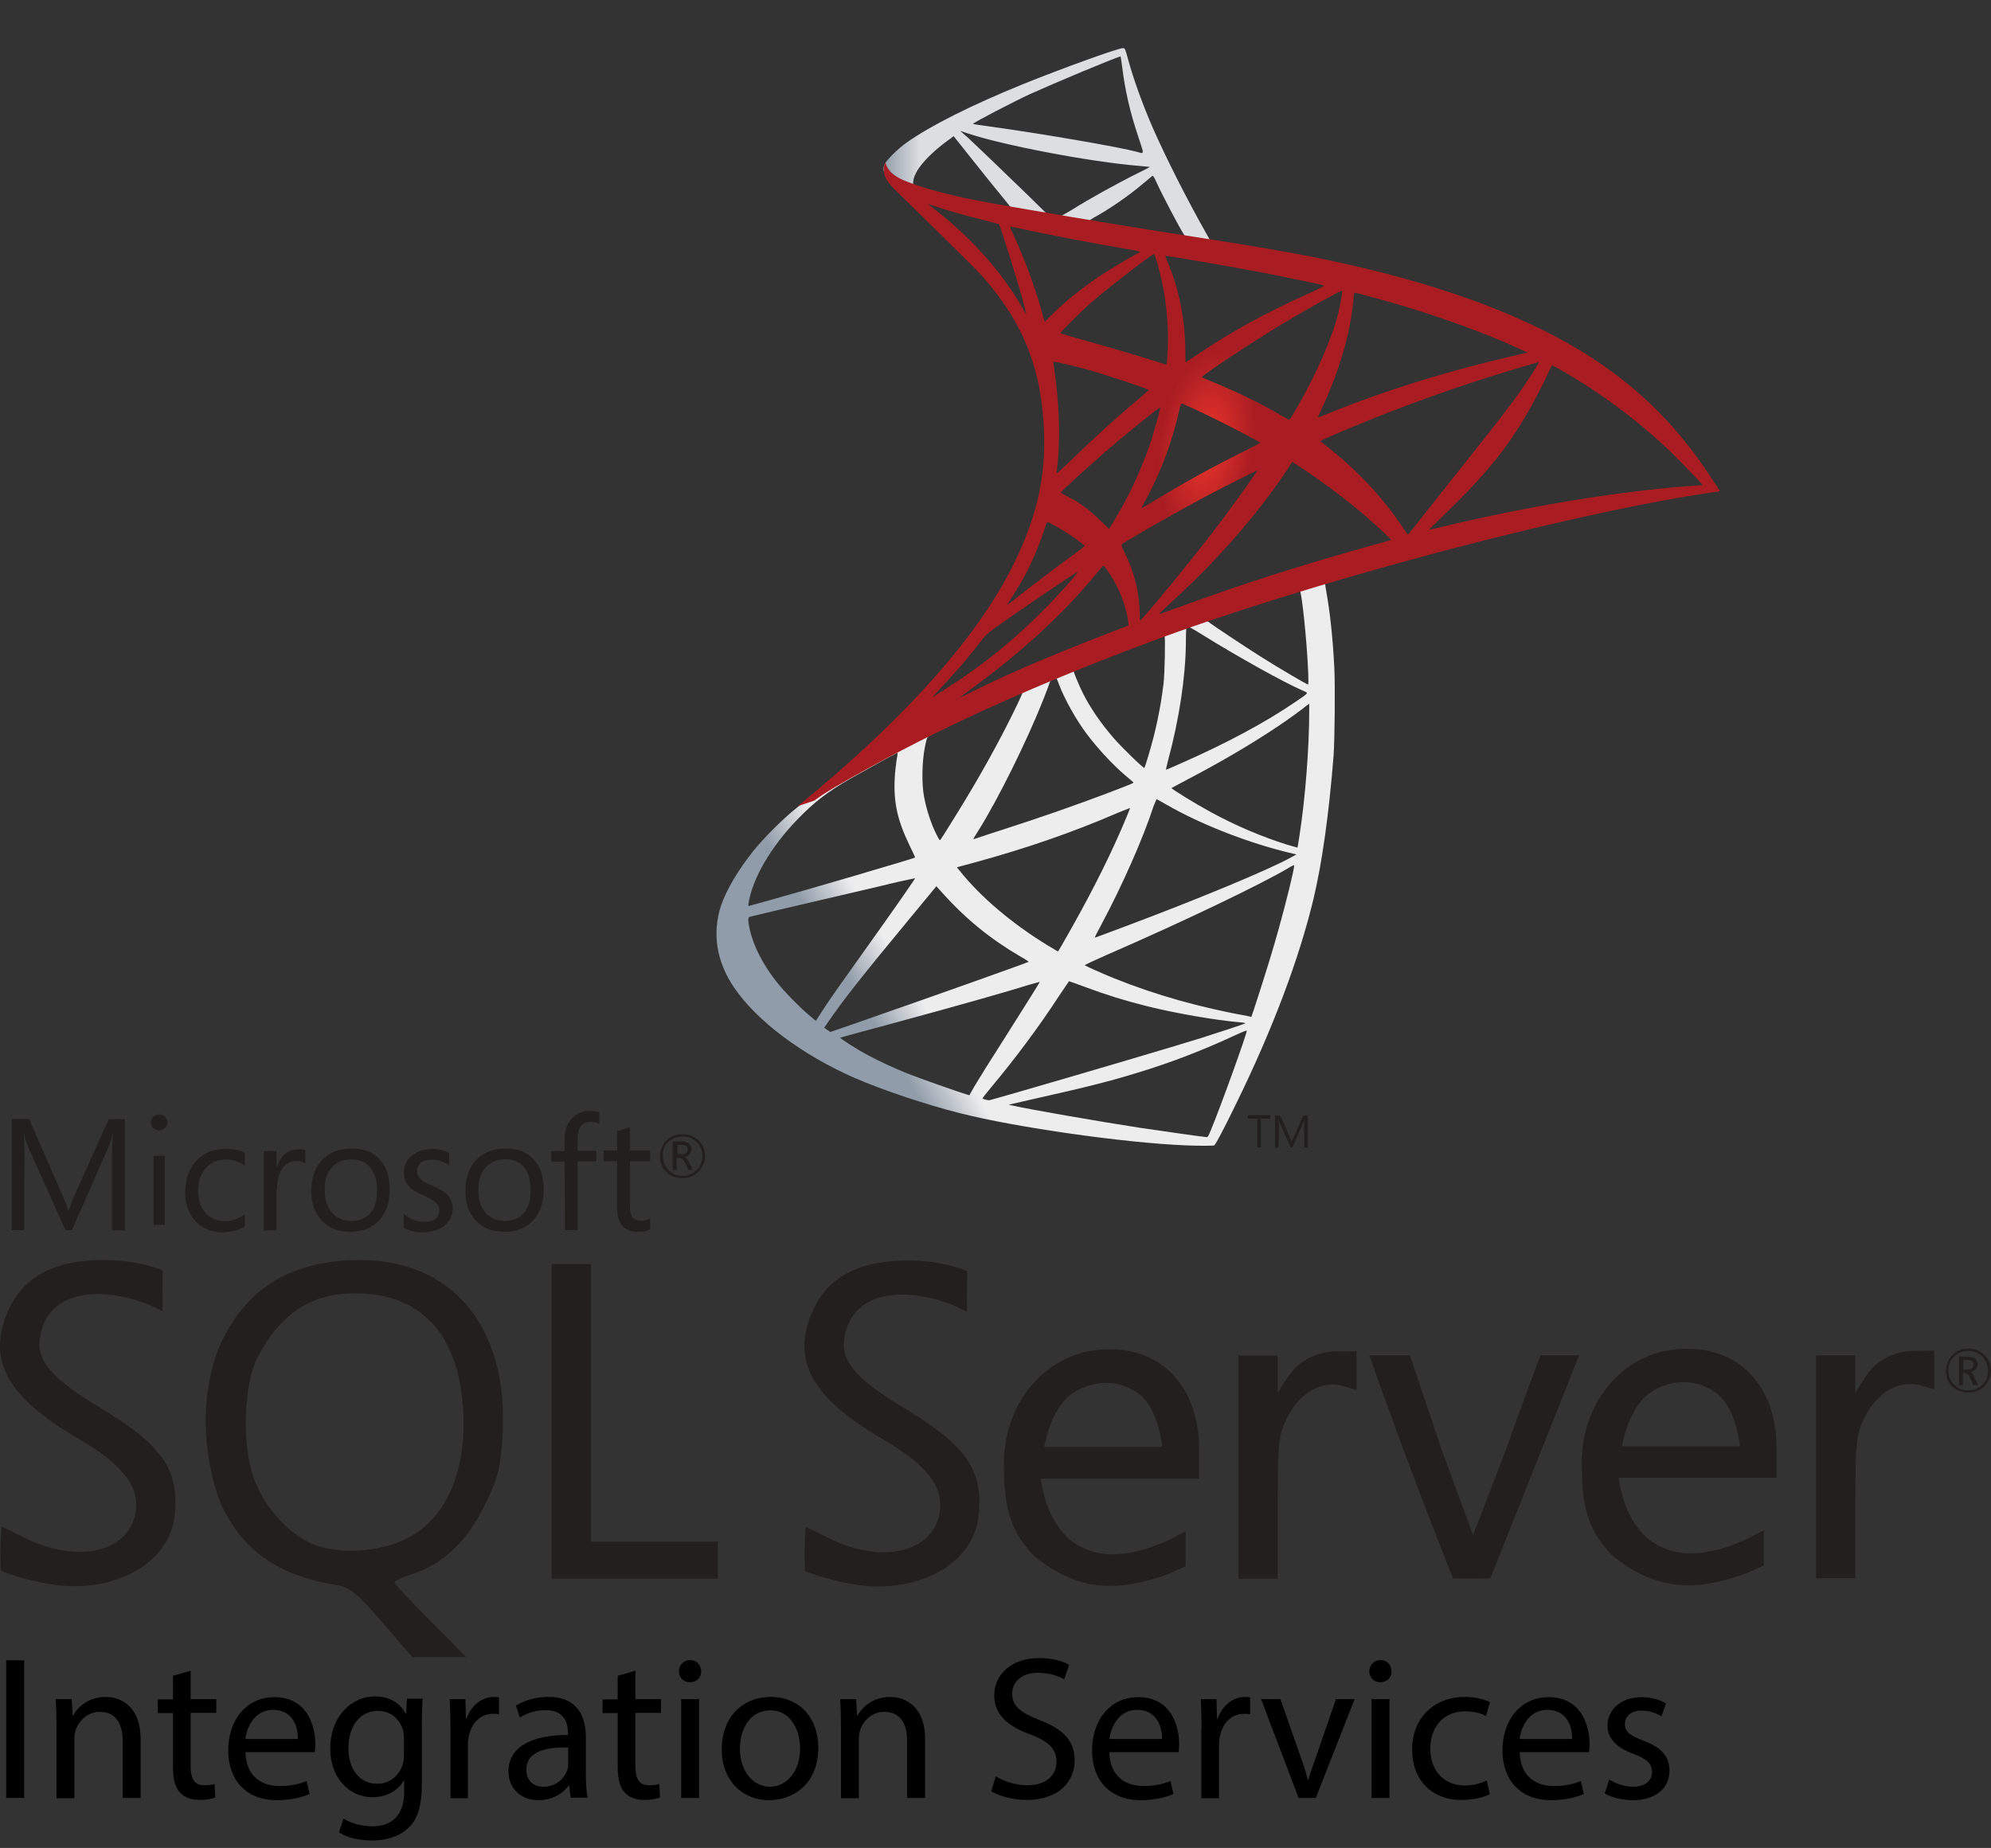
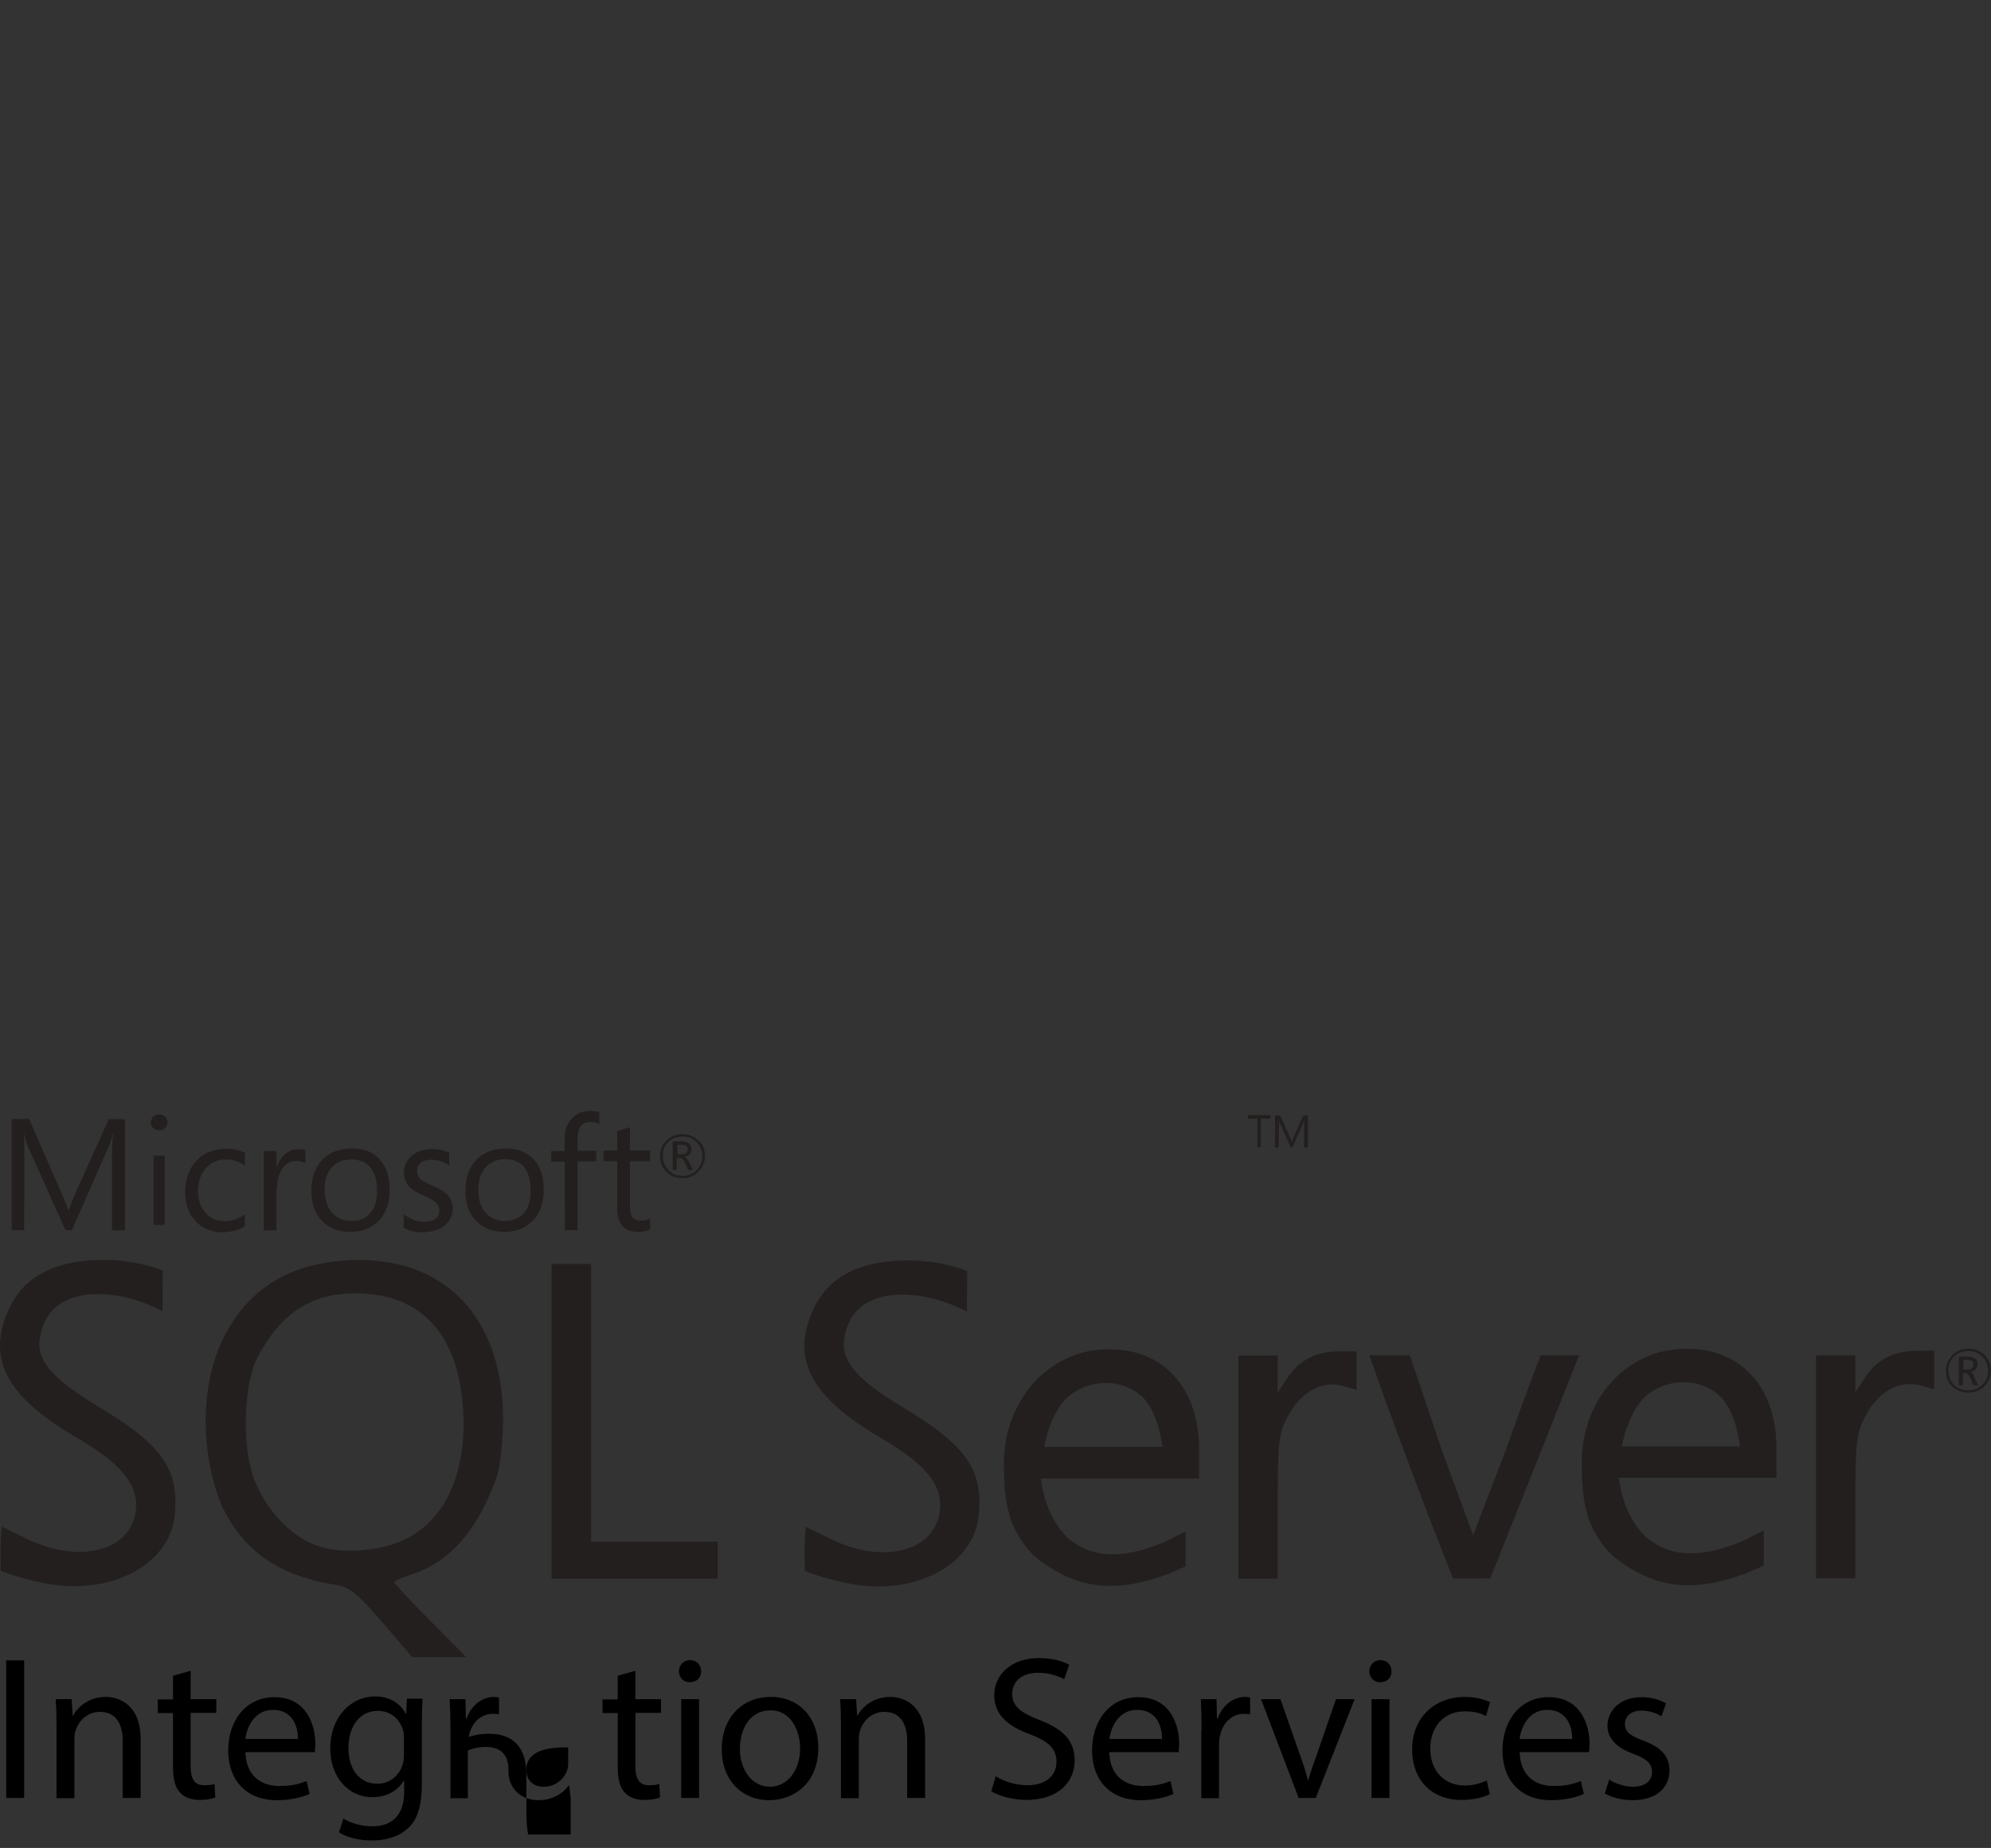
<svg xmlns="http://www.w3.org/2000/svg" version="1.1" id="Layer_1" x="0px" y="0px" viewBox="0 0 800 742.7" style="enable-background:new 0 0 800 742.7;" xml:space="preserve">
  <rect x="0" y="0" width="800" height="742.7" fill="#333333" stroke="none" />
  <style type="text/css">
	.st0{fill:url(#SVGID_1_);}
	.st1{fill:url(#SVGID_2_);}
	.st2{fill:url(#SVGID_3_);}
	.st3{fill:#231F1F;}
</style>
  <g transform="matrix(.569 0 0 .569 199.451 -82.735)">
    <linearGradient id="SVGID_1_" gradientUnits="userSpaceOnUse" x1="5628.481" y1="3974.461" x2="6469.184" y2="3477.703" gradientTransform="matrix(3.800003e-02 0 0 3.800003e-02 58.403 726.997)">
      <stop offset="0" style="stop-color:#909CA9" />
      <stop offset="1" style="stop-color:#EDEDEE" />
    </linearGradient>
-     <path class="st0" d="M602.7,541.3L447.4,592l-135.1,59.6l-37.8,10c-9.6,9.2-19.7,18.4-30.6,27.8c-12,10.3-23.1,19.7-31.7,26.5   c-9.5,7.5-23.6,21.6-30.7,30.5c-10.7,13.4-19.1,27.6-22.8,38.5c-6.5,19.7-3.3,39.7,9.2,58.1c16,23.5,47.8,47.4,84.9,63.7   c18.9,8.3,50.7,19,74.6,25c39.8,10.1,116.8,21,159.1,22.7c8.6,0.4,20.1,0.4,20.5,0c0.9-0.6,7.5-13.1,15.1-28.8   c26.1-53.2,44.8-103,55-145.6c6.1-25.8,10.9-60.2,14.1-100.9c0.8-11.4,1.2-49.5,0.5-62.4c-1.1-21.1-2.9-38.3-5.9-55   c-0.5-2.5-0.6-4.7-0.4-4.8c0.5-0.4,1.9-0.8,21-6.3L602.7,541.3L602.7,541.3L602.7,541.3L602.7,541.3z M567.2,562.1   c1.4,0,5.2,36,6.1,58.8c0.2,4.8,0.1,8-0.1,8c-0.9,0-19.8-11.1-33.3-19.6c-11.7-7.4-34-22.2-37.6-25c-1.2-0.8-1.1-0.9,8.6-4.2   C527.2,574.5,566,562.1,567.2,562.1z M488.1,588.1c1.1,0,3.8,1.5,10.2,5.5c24.2,15.1,57,33.4,71.1,39.6c4.3,1.9,4.8,1.2-5.2,8   c-21.4,14.6-48,28.9-80.6,43.3c-5.7,2.6-10.6,4.6-10.7,4.6c-0.2,0,0.5-2.9,1.4-6.5c7.9-29.2,12.3-58.8,12.6-82.5   c0.1-11.7,0.1-11.7,1.2-12.1C487.9,588.1,488,588.1,488.1,588.1L488.1,588.1z M471.8,594.3c0.7,0.7,0.2,27-0.7,34.2   c-2.1,17.1-5.4,33.1-10.8,51.1c-1.3,4.3-2.5,8-2.7,8.2c-0.5,0.6-16.6-15.1-21.8-21.2c-9.2-10.6-16.3-21.1-21.6-31.5   c-2.7-5.3-6.9-15.6-6.6-16C409.5,617.8,471.4,593.9,471.8,594.3L471.8,594.3z M395.1,624.5c0.1,0,0.2,0,0.4,0.1   c0.2,0.2,1.1,2.1,1.8,4.2c3.8,10.2,12.2,25.2,19.5,34.9c8,10.6,18.4,21.8,27.1,29.2c2.8,2.3,5.4,4.6,5.7,4.9   c0.7,0.7,0.9,0.6-18.2,7.9c-22.2,8.4-46.4,16.9-74.1,25.8c-6.6,2.1-13.2,4.3-19.8,6.5c-1.1,0.4-0.7-0.2,2.3-5   c13.7-21.5,34.6-63.6,46.4-93.4c2-5.2,4-10.3,4.3-11.5c0.5-1.6,1.1-2.2,2.6-3.1C393.9,624.7,394.7,624.5,395.1,624.5L395.1,624.5z    M371.6,634.3c0.4,0.2-5.6,12.8-11.5,24.3c-11.4,22.2-23.8,44-40.5,70.5c-2.8,4.6-5.5,8.8-5.9,9.3c-0.6,0.8-0.8,0.6-2.7-3.1   c-4-7.9-7.3-18-9-27.2c-1.8-9.2-1.4-25.1,0.6-35c1.5-7.3,1.4-7.2,4.9-8.9C322.5,656.6,371.1,633.8,371.6,634.3L371.6,634.3z    M574,642.5v4.9c0,26.2-2.8,62.1-6.9,88.3c-0.7,4.6-1.3,8.3-1.4,8.4c0,0-3.4-0.9-7.4-2.1c-17.6-5.5-36.7-13.6-54-23.1   c-11.4-6.2-27.9-16.4-27.5-16.9c0.1-0.1,5-2.7,10.8-5.8c23-12,45.1-24.9,64.2-37.7c7.2-4.8,18-12.6,20.3-14.7L574,642.5L574,642.5z    M283,677.2c0.5,0,0.4,0.9-0.4,5.2c-0.5,3.1-1.1,8.7-1.3,12.6c-0.9,17.1,1.9,29.8,10.3,47.2c2.3,4.8,4.2,8.8,4.1,8.9   c-0.8,0.7-78.5,23.5-102.9,30.2c-7.3,2-13.6,3.8-14.1,3.9c-0.8,0.2-0.9,0.1-0.6-1.9c2.7-17.3,15.8-39.8,34.2-58.8   c12.2-12.7,21.9-20.1,38.6-29.6c12-6.8,30.4-17,31.8-17.5C282.8,677.2,282.9,677.2,283,677.2L283,677.2z M466.1,709.9   c0.1-0.1,2.9,1.4,6.3,3.4c25.1,14.6,60.1,28.1,89.9,35l2.7,0.6l-3.8,2.1c-15.6,8.7-66.9,30-119.4,49.6c-7.6,2.8-15.1,5.6-16.6,6.2   c-1.4,0.6-2.7,0.9-2.7,0.8c0-0.1,2.1-4.2,4.8-9.3c14.7-27.5,29.5-60.9,37-84.1C465.4,712.1,466,710.1,466.1,709.9L466.1,709.9z    M447.4,716.1c0.1,0.1-0.8,2.6-2,5.4c-10.2,24.8-23.6,51.8-40.7,82c-4.3,7.7-8,14-8.1,14c-0.1,0-3.6-2.1-7.9-4.7   c-24.9-15.3-46.9-34-61.4-52.2l-2.1-2.6l10.7-2.9c38.3-10.4,70.8-21.7,103-35.6C443.5,717.6,447.3,716.1,447.4,716.1z M563.4,756.5   C563.4,756.5,563.5,756.7,563.4,756.5c0.1,2.7-5.9,26.9-10.8,44.4c-4.1,14.7-7.6,26.2-14.1,46.5c-2.8,8.9-5.3,16.3-5.4,16.3   c-0.1,0-0.8-0.1-1.5-0.4c-34.9-6.3-66.1-15.1-95.4-26.9c-8.2-3.3-20-8.6-20.7-9.2c-0.2-0.2,6.8-3.5,15.7-7.4   C484.6,796.6,540,770,559,758.7C561.3,757.2,563,756.5,563.4,756.5L563.4,756.5z M295.7,765.7c0.2,0.2-14.7,21.7-35.6,50.9   c-7.3,10.2-15.7,22.2-18.9,26.6c-3.2,4.5-8,11.5-10.7,15.7l-4.9,7.6l-5.3-4.5c-6.2-5.2-17-16.2-21.8-22.3   c-10.1-12.6-16.9-25.8-19.6-37.9c-1.3-5.6-1.3-8.5-0.1-8.8c1.8-0.5,33.1-7.9,62.4-14.7c16.3-3.8,35.2-8.2,42-9.9   C290,767,295.5,765.7,295.7,765.7L295.7,765.7z M310.7,771.4l3.8,4.2c16.9,18.9,34.2,32.9,55,45.1c3.8,2.1,6.6,4,6.3,4.1   c-0.8,0.6-72.5,26.1-105.7,37.6c-18.7,6.6-34,11.9-34.2,11.9c-0.1,0-1.2-0.7-2.3-1.5l-2.1-1.5l3.4-4.9c11-16,24.9-33.4,55-69.8   L310.7,771.4L310.7,771.4z M404.3,838.5c0.1-0.1,5.3,1.8,11.6,4.1c15.3,5.7,27.3,9.4,43.5,13.5c20,5,48.8,10,65.8,11.4   c2.6,0.2,4,0.5,3.5,0.8c-0.8,0.5-18.1,6.2-30.7,10.2c-20.2,6.3-81.8,24.5-132,39c-9.3,2.7-17.3,4.9-17.7,5c-1.2,0.2-5-0.8-5-1.3   c0-0.2,2.8-3.9,6.2-7.9c16.9-20.2,33.7-42.7,47.6-64.1C401.1,843.4,404.3,838.6,404.3,838.5L404.3,838.5z M383.7,839   c0.1,0.1-8.2,13.5-22.8,36.5c-6.2,9.7-13.1,20.8-15.6,24.6c-2.3,3.8-5.9,9.6-7.9,12.9l-3.4,6l-1.8-0.5   c-4.2-1.2-33.9-11.6-41.8-14.8c-9.7-3.9-19.8-8.6-27.3-12.6c-9.4-5-21.1-12.6-20.2-12.8c0.2-0.1,16.3-4.5,35.7-9.7   c51.4-14,79.9-22.1,98.6-27.9C380.6,839.8,383.6,838.9,383.7,839L383.7,839z M529.8,873.3h0.1c0.5,1.2-18.5,54-25.5,70.7   c-1.5,3.8-2.1,4.7-2.9,4.6c-2-0.1-29.6-4-46.4-6.5c-29.2-4.5-78.3-13-90.6-15.8l-2.8-0.6l17.5-4c37.6-8.4,55.6-13,73.9-18.7   c23.1-7,46-15.8,69.1-26.6C525.9,874.7,529,873.4,529.8,873.3L529.8,873.3z" />
    <linearGradient id="SVGID_2_" gradientUnits="userSpaceOnUse" x1="5661.645" y1="-12479.828" x2="6338.095" y2="-12479.828" gradientTransform="matrix(3.800003e-02 0 0 3.800003e-02 58.403 726.997)">
      <stop offset="0" style="stop-color:#939FAB" />
      <stop offset="1" style="stop-color:#DCDEE1" />
    </linearGradient>
-     <path class="st1" d="M442.6,179.4c-2.6-0.4-44.2,14.7-71.1,25.6c-36.3,14.8-64.4,28.9-81.8,41.1c-6.5,4.6-14.6,12.7-15.8,15.8   c-0.5,1.2-0.7,2.6-0.7,4l15.7,14.9l37.4,12l89.1,16l101.9,17.5l1.1-8.8c-0.4,0-0.6-0.1-0.9-0.1l-13.4-2.1l-2.7-4.8   c-13.8-24.4-29.1-54.7-38-75.1c-6.9-15.8-13.5-34.2-17.1-47.3C444.1,179.9,443.9,179.5,442.6,179.4L442.6,179.4L442.6,179.4   L442.6,179.4z M440.7,185.3h0.1c0.1,0.1,0.6,3.4,1.1,7.3c2,16.4,5.6,32.3,11.4,49.4c4.3,12.9,4.3,12.2-0.7,10.7   c-12-3.3-65.6-12.6-104.5-18c-6.2-0.8-11.5-1.6-11.5-1.8c-0.5-0.5,28-15.4,40.6-21.2C393.3,204.4,437.4,185.9,440.7,185.3z    M327.6,237.9l4.6,1.5c24.9,8.5,87.4,20.4,121.9,23.2c3.9,0.4,7.2,0.7,7.3,0.7c0.1,0.1-3.2,1.9-7.4,3.9   c-16.7,8.3-35,18.5-47.6,26.4c-3.8,2.3-7.2,4.2-7.6,4.2c-0.5,0-2.9-0.5-5.5-0.8l-4.7-0.7l-11.7-11.5   c-20.7-20.1-36.9-35.6-43.1-41.4L327.6,237.9z M322.9,241.6l16.5,20.7c9,11.4,18.2,22.5,20.2,25c2,2.5,3.6,4.5,3.5,4.6   c-0.5,0.4-23.9-4.2-36.4-7c-12.8-2.9-18.1-4.3-25.9-6.8l-6.5-2.1v-1.6c0.1-7.9,10.1-19.6,27-31.6   C321.4,242.6,322.9,241.6,322.9,241.6z M463.5,269.7c0.5,0,1.1,1.1,2.5,4.2c4,8.8,16.4,32.5,19.5,37.1c0.9,1.5,2.6,1.6-14-1.1   c-39.8-6.5-52.6-8.6-52.6-8.8c0-0.1,1.2-0.9,2.7-1.8c12.3-6.8,24.8-15.5,35.8-24.8c2.7-2.2,5.2-4.3,5.6-4.7   C463.1,269.7,463.4,269.6,463.5,269.7z" />
    <radialGradient id="SVGID_3_" cx="-38154.316" cy="-12702.105" r="898.12" gradientTransform="matrix(-3.649111e-02 -5.481365e-03 1.108591e-02 -7.298223e-02 -749.976 -676.438)" gradientUnits="userSpaceOnUse">
      <stop offset="0" style="stop-color:#EE352C" />
      <stop offset="1" style="stop-color:#A91D22" />
    </radialGradient>
-     <path class="st2" d="M274.7,260.2c0,0-2.6,4.1-0.1,10.2c1.5,3.8,6,8.3,11,13c0,0,52.2,50.9,58.6,58.2   c28.9,33.3,41.4,66.2,42.6,111.5c0.7,29.1-4.8,54.7-18.5,84.4c-24.4,53.3-75.9,112.1-155.4,177.3l11.6-3.9   c7.5-5.6,17.7-11.6,41.7-24.8c55.3-30.3,117.5-58.1,193.8-86.7c109.8-41.3,290.5-89.7,393.3-105.4l10.7-1.6l-1.6-2.6   c-9.4-14.6-15.8-23.6-23.6-33.2c-22.5-27.9-49.9-50.6-83.3-69.4c-46-25.7-105.5-45.8-180.9-60.7c-14.2-2.8-45.4-8.2-70.8-12.1   c-53.8-8.3-88.5-14.1-126.8-20.7c-13.7-2.3-34.3-5.9-47.9-8.8c-7-1.5-20.5-4.7-31.1-8.3C289.4,273.5,277.2,270.2,274.7,260.2   L274.7,260.2z M304.9,289.6c0.1-0.1,2,0.6,4.5,1.4c4.5,1.5,10.2,3.3,17,5.2c5.2,1.4,10.3,2.8,15.5,4.1c7,1.8,12.9,3.4,13,3.4   c0.8,0.8,12.7,38.7,16.7,53.3c1.5,5.5,2.7,10.2,2.6,10.2c-0.1,0.1-1.4-1.9-2.9-4.6c-13.7-24.2-35.4-48.7-60.6-68.4   C307.4,291.8,304.9,289.7,304.9,289.6z M362.7,305.5c0.6,0,3.2,0.4,6.3,1.1c20,4.5,55.7,11.3,78.6,15.1c3.9,0.6,6.9,1.3,6.9,1.5   c0,0.2-1.4,1.1-3.2,2c-3.9,2-19.5,11.3-24.6,14.8c-13,8.7-24.8,18.1-33.2,26.5c-3.4,3.4-6.3,6.2-6.3,6.2s-0.7-2-1.3-4.5   c-4.2-16.3-13-40.5-21-57.5c-1.3-2.7-2.3-5.2-2.3-5.4C362.6,305.6,362.6,305.5,362.7,305.5L362.7,305.5z M464.3,324.9   c0.7,0.2,1.9,4.2,4.2,13c4.3,17,6.3,36,5.6,53.8c-0.2,4.9-0.5,9.5-0.7,10.1l-0.4,1.2l-6.1-2c-12.6-4-33-10-50.5-14.9   c-10-2.7-18.1-5.2-18.1-5.4c0-0.7,14.6-15.3,20.8-20.8C431.1,349.4,463.3,324.5,464.3,324.9L464.3,324.9z M472.4,326.1   c0.4-0.4,48.6,8,70.5,12.2c16.3,3.2,40,8.1,41.4,8.7c0.7,0.2-1.8,1.6-9.6,5.2c-31,14-54,26.5-76.9,41.8c-6,4-11,7.3-11.1,7.3   c-0.1,0-0.2-3.4-0.2-7.5c0-22.3-4.5-44.8-12.7-63.8C473,327.9,472.3,326.2,472.4,326.1z M597.2,350.7c0.4,0.4-1.2,9.9-2.6,15.5   c-4.2,17.5-15.6,43.4-29.6,67.8c-2.5,4.3-4.7,7.9-4.9,8c-0.2,0.1-3.4-1.6-7-3.8c-13.6-8-29.1-15.5-46-22.5c-4.7-2-8.8-3.6-8.9-3.9   c-0.8-0.7,37-25.7,56.9-37.7C570.9,364.6,596.7,350.2,597.2,350.7z M606.1,352.1c1.1,0,22.4,5.9,33.6,9.2   c27.6,8.2,59.3,19.8,79.9,29.2l8.6,3.9l-6,1.4c-50.5,11.6-93.7,25-135.3,41.9c-3.4,1.4-6.5,2.6-6.7,2.6c-0.2,0,0.9-2.7,2.5-6   c12.6-26.6,20.7-54.5,22.6-78.2C605.4,353.9,605.7,352.1,606.1,352.1L606.1,352.1z M393.4,400.9c0.4-0.4,16.7,3.5,25.5,6   c13.4,3.8,41.8,13.3,41.8,14c0,0.1-3.2,2.8-6.9,6.1c-15.4,12.8-30.2,26.3-47.9,43.4c-5.3,5-9.7,9.2-10,9.2c-0.2,0-0.4-0.7-0.2-1.6   c2.7-19.7,2.1-45.1-1.6-70.8C393.7,403.9,393.3,401.1,393.4,400.9z M736.2,401.3c0.2,0.2-7.5,12.4-12.4,19.4   c-7,10.1-17.4,23.5-40.7,52.8c-12.3,15.5-26.2,33-30.7,38.8c-4.7,5.9-8.6,10.8-8.7,10.8c-0.1,0-1.6-2.1-3.3-4.7   c-13.1-19.7-28.9-37-47.5-52.5c-3.5-2.9-7.4-6.1-8.7-7c-1.3-0.9-2.3-1.9-2.3-2c0-0.4,19.9-8.9,35.1-15c26.5-10.8,62.7-23.7,89.8-32   C720.9,405.4,736,401.1,736.2,401.3L736.2,401.3z M745.3,403.6c0.5-0.1,3.3,1.3,6.7,3.3c28.5,16.3,56.4,37.3,78.5,58.9   c6.2,6.1,21.6,22.1,21.4,22.2c0,0-5.4,0.5-11.7,0.9c-49.4,3.8-112.7,14.2-173.5,28.9c-4.1,0.9-7.7,1.8-8,1.8   c-0.2,0,4.3-4.6,10.1-10.1c35.7-34.4,52-56.1,71.2-94.8C742.7,408.9,745,404,745.3,403.6C745.2,403.6,745.2,403.6,745.3,403.6   L745.3,403.6z M483.9,430.4c1.6,0.4,16.9,7.5,28.4,13.3c10.6,5.3,26.4,13.7,27.2,14.4c0.1,0.1-5.5,3.1-12.4,6.5   c-22.1,11-41,21.5-60.7,33.4c-5.6,3.4-10.3,6.2-10.4,6.2c-0.5,0-0.4-0.5,2.8-6.2c10.6-19.2,19-42.2,23.8-64.7   C483.1,431.6,483.6,430.4,483.9,430.4L483.9,430.4z M468.7,433.2c0.4,0.4-3.6,14.8-6.1,22.7c-4.8,14.9-12.9,33.6-20.8,47.6   c-1.9,3.3-4.7,8.1-6.2,10.8l-2.9,4.7l-6.6-6.3c-7.6-7.4-13.8-12-21.8-16.1c-3.2-1.6-5.6-3.1-5.6-3.3c0-0.9,20.1-19.1,35.4-32.3   C445.1,451.5,468.3,432.9,468.7,433.2L468.7,433.2z M562,471.6l5.8,3.8c13.1,8.6,28.6,20,40.5,29.9c6.7,5.5,19.6,17.1,22.2,20   l1.4,1.5l-9.5,2.7c-53.8,14.9-95.3,28.2-143.8,46c-5.4,2-10,3.6-10.3,3.6c-0.7,0-1.3,0.6,10.8-10.6c31-28.5,58.4-60,78.9-90.6   L562,471.6L562,471.6z M537.4,477.7c0.2,0.2-15.8,22.9-25.5,35.7c-11.5,15.3-31.9,40.8-46,57.5c-5.9,6.9-10.9,12.7-11.1,12.8   c-0.4,0.1-0.5-1.6-0.5-4.3c0-14.2-3.6-29.3-10-42.3c-2.7-5.4-3.2-6.7-2.6-7.3c2.2-2,36.4-21.5,58-33.1   C514.3,489,537.1,477.5,537.4,477.7L537.4,477.7z M389.1,514.1c0.4,0,3.1,1.4,6.1,3.1c7.5,4.1,14.2,8.7,20.2,13.6   c0.2,0.2-2.8,2.7-6.8,5.6c-11.1,8-28,20.8-37.9,28.6c-10.3,8.2-10.7,8.4-9.5,6.7c7.7-11.9,11.6-18.5,15.7-27.1   c3.6-7.6,7.3-16.7,9.9-24.5C387.7,516.7,388.9,514.1,389.1,514.1L389.1,514.1z M428.6,545.1c0.6-0.1,1.3,0.9,4.5,5.6   c6.7,10,11.9,23.4,13.1,34.2l0.2,2.3l-16.1,6.2c-28.8,11.1-55.3,22.2-73.2,30.4c-5,2.3-13.8,6.6-19.6,9.4c-5.8,2.9-10.4,5.2-10.4,5   c0-0.1,3.6-2.8,8.1-6.1c35.1-25.5,65.5-53.4,88.3-81.3c2.5-2.9,4.7-5.6,4.9-5.8L428.6,545.1L428.6,545.1z M410.4,549.5   c0.5,0.5-12.9,15.6-22.1,24.9c-22.7,23.1-45.1,41.2-72.9,58.8c-3.5,2.2-6.7,4.2-7,4.5c-0.8,0.5,0.2-0.7,12.4-14   c7.7-8.3,13.6-15.4,20.3-24.1c4.5-5.7,5.3-6.6,11.7-11.2C370.2,576,410,549,410.4,549.5z" />
  </g>
  <path class="st3" d="M143.8,506.4c-1.2,0-2.5,0.1-3.7,0.1c-24.9,1.3-41.7,12.3-51.5,33.7c-8.4,19.3-7.5,44.6,0.1,64.1  c8.8,19,23,29,46.8,32.8c5,0.8,8.4,3.6,18.1,14.9l12,14h21.7l-14.4-14.6c-8-8-14.4-14.9-14.4-15.5c0-0.6,3.1-1.9,6.7-3.1  c12.2-3.7,22.3-13.1,29.4-27.5c5.7-11.6,6.5-15.2,7.4-29.6C204.1,532.9,181.5,506.1,143.8,506.4L143.8,506.4L143.8,506.4z   M162.9,618.6c-10.6,5.1-25.9,6.1-35.9,2.5c-10.4-3.8-20.4-14.6-24.9-26.7c-5-13.3-4.3-37.9,1.4-48.9c9.2-17.6,21.4-25.7,39.2-25.7  c26.4,0,41.4,16.2,43.4,46.6C187.6,591.7,179.1,610.7,162.9,618.6L162.9,618.6z M537.9,543.1c-9.1,0-16.1,3.7-20.8,10.9l-3.7,5.8  v-15h-15.8v89.7h15.8v-28.7c0-26.2,0.3-29.3,4-36.4c5-9.8,13.7-14.7,22.1-12.4l5.6,1.6v-15.5L537.9,543.1L537.9,543.1L537.9,543.1z   M445.3,542.3c-3.1,0-6.4,0.4-9.6,1.1c-21.1,5.5-33,25.7-32.3,46.5c0,17.4,3.4,26.1,11.8,35.2c17.2,14.1,32.7,15.2,53.7,7.7  c3.6-1.5,7.5-3.3,7.5-3.3v-14.1l-7.5,3.9c-17,7.4-29.8,7.4-40-1.3c-6.5-6.7-9.4-14.6-10.7-23.7h63.6v-12.1  C481.7,557.4,466.9,541.9,445.3,542.3L445.3,542.3L445.3,542.3z M419.6,581.6c0,0,2.3-15.4,11.1-21.4c4.2-3,9-4.4,13.7-4.4  c4.7,0,9.4,1.5,13.3,4.5c8,6.1,9.3,21.2,9.3,21.2h-47.4L419.6,581.6L419.6,581.6L419.6,581.6z M39.6,565.4  c-17.1-10.4-24.7-17.8-23.7-26.6c2.7-24.4,32.7-21,49.4-11.8l0.1-16.4c0,0-9.2-4-22.4-4.2c-20.3-0.3-33.4,6.3-39.5,19.9  c-9,20-1,35,27.8,51.8c16.2,9.4,23.4,17.6,23.4,26.5c0,18.4-22.2,24.9-45.1,13.3c-4.7-2.3-8.7-4.3-8.9-4.3  c-0.8,5.2-0.4,17.7-0.4,17.7s7,3,17.6,5c26.2,5.2,50-7.1,52.3-27C72.1,590.6,65.3,580.7,39.6,565.4  C39.6,565.4,39.6,565.4,39.6,565.4z M677.4,542.1c-3.1,0-6.3,0.4-9.7,1.1c-21.1,5.5-32.9,25.7-32.1,46.5c0,17.4,3.4,26,11.8,35.1  c17.2,14.1,32.7,15.3,53.8,7.7c3.6-1.5,7.5-3.3,7.5-3.3V615l-7.5,3.9c-17,7.4-29.8,7.4-40-1.3c-6.6-6.6-9.4-14.5-10.8-23.7h63.4  v-12.1C713.8,557.2,699,541.7,677.4,542.1L677.4,542.1L677.4,542.1z M651.7,581.4c0,0,2.4-15.4,11.1-21.5c4.2-3,9-4.4,13.7-4.4  c4.7,0,9.4,1.5,13.3,4.5c8,6.1,9.3,21.3,9.3,21.3h-47.4L651.7,581.4L651.7,581.4z M362.8,565.6c-17.1-10.3-24.6-17.8-23.7-26.6  c2.7-24.4,32.7-21,49.4-11.8l0.1-16.4c0,0-9.2-4-22.4-4.2c-20.3-0.3-33.4,6.3-39.5,19.9c-9,20-0.9,35,27.8,51.8  c16.2,9.4,23.3,17.5,23.3,26.4c0,18.4-22.2,25-45.1,13.3c-4.7-2.3-8.7-4.3-8.9-4.3c-0.8,5.2-0.4,17.7-0.4,17.7s7,2.9,17.5,5  c26.2,5.2,50.1-7,52.3-27C395.2,590.8,388.4,581,362.8,565.6L362.8,565.6L362.8,565.6z M770,542.9c-9.1,0-16.2,3.7-20.8,11l-3.7,5.7  v-14.9h-15.8v89.6h15.8v-28.7c0-26.2,0.3-29.3,4-36.4c5-9.8,13.7-14.7,22.1-12.4l5.6,1.6v-15.6L770,542.9L770,542.9z M237.5,565.1  V508h-15.9v126.5h66.8v-14.9h-50.9L237.5,565.1L237.5,565.1z M605,582.9L591.9,617l-12.6-34.3l-12.8-38h-16.3  c10.5,29.9,22,60.3,33.6,89.7c5,0.1,10,0,15,0l17.7-44.4l18-45.3H619C619,544.7,612.1,562.7,605,582.9L605,582.9L605,582.9z   M274.1,473.5c2.6,0,4.7-0.8,6.5-2.6c1.7-1.7,2.7-3.8,2.7-6.3c0-2.6-0.9-4.7-2.7-6.3c-1.8-1.6-3.8-2.5-6.3-2.5  c-2.6,0-4.7,0.8-6.5,2.6c-1.8,1.7-2.6,3.9-2.6,6.3c0,2.6,0.8,4.7,2.6,6.3C269.4,472.7,271.5,473.5,274.1,473.5L274.1,473.5  L274.1,473.5z M268.5,459c1.5-1.5,3.4-2.2,5.8-2.2c2.2,0,4.1,0.7,5.6,2.2c1.5,1.5,2.3,3.4,2.3,5.6c0,2.3-0.8,4.2-2.3,5.7  c-1.5,1.5-3.4,2.3-5.6,2.3c-2.3,0-4.1-0.7-5.6-2.3c-1.5-1.5-2.3-3.5-2.3-5.7C266.2,462.3,266.9,460.5,268.5,459z M272.2,465.4h1  c0.7,0,1.4,0.7,2.1,2l1.2,2.8h1.9l-1.5-3.1c-0.6-1.2-1.2-1.9-1.9-2.1c0.9-0.2,1.6-0.5,2.1-1.1c0.5-0.5,0.7-1.2,0.7-2.1  c0-0.9-0.3-1.6-0.9-2.2c-0.7-0.6-1.8-0.9-3.3-0.9h-3.3v11.5h1.6v-4.8L272.2,465.4L272.2,465.4z M272.2,460.1h1.4  c1,0,1.8,0.2,2.2,0.5c0.4,0.3,0.5,0.7,0.5,1.4c0,1.3-0.8,1.9-2.3,1.9h-1.8L272.2,460.1L272.2,460.1L272.2,460.1z M9.8,464.4  c0-4-0.1-7-0.2-8.7h0.1c0.4,2.1,0.9,3.6,1.3,4.6l15.3,34.1h2.6L44,460c0.4-0.9,0.8-2.3,1.3-4.3h0.1c-0.3,3.4-0.4,6.4-0.4,8.7v30.1  h5.2v-44.7h-6.5l-14,31.1c-0.5,1.2-1.2,3.1-2.1,5.5h-0.2c-0.3-1.2-1-3.1-2-5.3l-13.7-31.4h-7v44.7h5L9.8,464.4  C9.7,464.4,9.8,464.4,9.8,464.4z M61.7,464.5h4.5v27.8h-4.5V464.5z M64,454.3c0.9,0,1.7-0.3,2.3-0.9c0.6-0.6,1-1.4,1-2.3  c0-0.9-0.3-1.7-1-2.3c-0.6-0.6-1.4-0.9-2.4-0.9c-0.9,0-1.7,0.3-2.3,0.9c-0.6,0.6-1,1.4-1,2.3c0,1,0.3,1.7,1,2.3  C62.3,454,63.1,454.3,64,454.3C64,454.3,64,454.3,64,454.3z M98.4,492.9V488c-2.5,1.8-5.1,2.8-7.9,2.8c-3.3,0-6-1.1-7.9-3.3  c-1.9-2.1-3-5.1-3-8.8c0-3.9,1-6.9,3.2-9.3c2.1-2.3,4.7-3.4,8-3.4c2.7,0,5.2,0.8,7.6,2.5v-5.2c-2.1-1.1-4.6-1.6-7.4-1.6  c-5.1,0-9.1,1.6-12.1,4.8c-3,3.2-4.5,7.5-4.5,12.7c0,4.6,1.3,8.5,4.1,11.5c2.9,3.1,6.5,4.6,11.1,4.6  C93.1,495.1,95.9,494.4,98.4,492.9z M111.3,478.1c0-3.7,0.8-6.6,2.3-8.7c1.4-1.8,3.2-2.8,5.2-2.8c1.7,0,3,0.3,3.9,1v-5.3  c-0.7-0.3-1.7-0.4-3.1-0.4c-1.8,0-3.5,0.6-4.9,1.8c-1.5,1.2-2.7,3.1-3.5,5.4h-0.1v-6.5h-5.1v31.9h5.1v-16.4H111.3z M140.7,495.1  c4.8,0,8.7-1.5,11.6-4.6c2.9-3.1,4.3-7.2,4.3-12.3c0-5.2-1.3-9.2-4-12.2c-2.7-3-6.3-4.4-11.2-4.4s-8.7,1.4-11.6,4.2  c-3.1,3.1-4.7,7.4-4.7,12.9c0,4.8,1.3,8.8,4.1,11.8C132.1,493.6,135.9,495.1,140.7,495.1L140.7,495.1L140.7,495.1z M133.4,469.1  c1.9-2.1,4.5-3.1,7.7-3.1c3.3,0,5.8,1,7.6,3.1c1.8,2.1,2.8,5.2,2.8,9.3c0,3.9-0.8,7-2.6,9c-1.7,2.1-4.3,3.3-7.7,3.3  c-3.3,0-5.8-1.1-7.8-3.3c-1.9-2.2-2.9-5.1-2.9-9C130.3,474.5,131.3,471.4,133.4,469.1z M178.9,492.3c1.9-1.7,3-3.9,3-6.5  c0-2.3-0.8-4.3-2.3-5.8c-1.2-1.2-3.2-2.3-5.9-3.5c-2.5-1-4-1.9-4.8-2.7c-0.8-0.8-1.3-1.8-1.3-3.3c0-1.3,0.5-2.3,1.5-3.2  c1-0.8,2.3-1.2,4.1-1.2c2.8,0,5.1,0.7,7.3,2.3v-5.1c-2.1-1-4.3-1.5-6.9-1.5c-3.3,0-6.1,0.9-8.1,2.7c-2.1,1.7-3.2,4-3.2,6.6  c0,2.3,0.7,4.3,2,5.7c1.1,1.2,3.1,2.5,5.7,3.6c2.6,1.1,4.3,2.1,5.2,3c0.9,0.8,1.3,1.8,1.3,3.1c0,3-2,4.5-6,4.5c-3.1,0-5.8-1-8.3-3.1  v5.5c2.2,1.3,4.9,1.9,7.9,1.9C173.9,495.1,176.8,494.2,178.9,492.3L178.9,492.3L178.9,492.3z M203.3,461.6c-4.8,0-8.7,1.4-11.6,4.2  c-3.1,3.1-4.7,7.4-4.7,12.9c0,4.8,1.3,8.8,4.1,11.8c2.9,3.1,6.7,4.6,11.5,4.6c4.9,0,8.7-1.5,11.6-4.6c2.9-3.1,4.3-7.2,4.3-12.3  c0-5.2-1.3-9.2-4-12.2C211.7,463,208,461.6,203.3,461.6L203.3,461.6L203.3,461.6z M213.2,478.4c0,3.9-0.8,7-2.6,9  c-1.7,2.1-4.3,3.3-7.7,3.3c-3.3,0-5.8-1.1-7.8-3.3c-1.9-2.2-2.9-5.1-2.9-9c0-4.1,1-7.3,3.1-9.4c1.9-2,4.5-3.1,7.7-3.1  c3.2,0,5.7,1,7.6,3.1C212.3,471.3,213.2,474.3,213.2,478.4L213.2,478.4L213.2,478.4z M227,494.4h5.1v-27.6h7.5v-4.3h-7.5v-4.9  c0-4.5,1.7-6.7,5.3-6.7c1.2,0,2.4,0.3,3.4,0.8V447c-0.9-0.4-2.1-0.5-3.7-0.5c-2.8,0-5,0.8-6.9,2.6c-2.1,2-3.3,4.7-3.3,8.3v5.2h-5.4  v4.3h5.4L227,494.4L227,494.4z M248,485.7c0,6.2,2.8,9.4,8.4,9.4c2,0,3.6-0.3,4.8-1.1v-4.4c-0.9,0.7-2.1,1-3.3,1  c-1.7,0-3-0.4-3.7-1.3c-0.7-0.9-1.1-2.5-1.1-4.6v-18h8.1v-4.3h-8.1V453c-1.8,0.6-3.5,1.1-5.1,1.6v7.8h-5.5v4.3h5.5L248,485.7  L248,485.7z M797.3,544.5c-1.7-1.6-3.8-2.5-6.3-2.5c-2.6,0-4.7,0.8-6.5,2.6c-1.7,1.7-2.6,3.9-2.6,6.3c0,2.6,0.8,4.7,2.5,6.3  c1.7,1.6,3.9,2.5,6.5,2.5c2.5,0,4.7-0.8,6.5-2.6c1.7-1.8,2.6-3.8,2.6-6.3C799.9,548.3,799,546.2,797.3,544.5L797.3,544.5z   M796.4,556.6c-1.5,1.5-3.4,2.2-5.6,2.2c-2.2,0-4.1-0.7-5.6-2.2c-1.5-1.5-2.3-3.5-2.3-5.8c0-2.2,0.7-4.1,2.3-5.6  c1.5-1.5,3.4-2.2,5.7-2.2c2.2,0,4.1,0.7,5.6,2.2c1.5,1.5,2.3,3.4,2.3,5.6C798.8,553.2,798.1,555.1,796.4,556.6z M791.8,551.4  c0.9-0.2,1.6-0.6,2.1-1.1c0.5-0.5,0.7-1.2,0.7-2.1c0-0.9-0.3-1.6-0.9-2.1c-0.7-0.6-1.8-0.9-3.3-0.9h-3.3v11.5h1.6v-4.8h1  c0.7,0,1.4,0.7,2,2l1.2,2.8h1.9l-1.5-3.1C793,552.2,792.4,551.6,791.8,551.4L791.8,551.4L791.8,551.4z M790.7,550.4h-1.8v-3.9h1.4  c1,0,1.7,0.2,2.1,0.5c0.4,0.3,0.5,0.7,0.5,1.4C793,549.7,792.2,550.4,790.7,550.4L790.7,550.4L790.7,550.4z M505.2,461.1h1.4v-11.5  h3.8v-1.4h-9v1.4h3.8L505.2,461.1L505.2,461.1z M513.9,452.5c0-1.1,0-2-0.1-2.5c0.1,0.6,0.3,1,0.4,1.3l4.4,9.8h0.7l4.4-9.9  c0.1-0.3,0.2-0.7,0.4-1.2c-0.1,1-0.1,1.8-0.1,2.5v8.7h1.5v-12.9h-1.8l-4,8.9c-0.1,0.3-0.4,0.9-0.6,1.6H519c-0.1-0.4-0.3-0.8-0.6-1.5  l-4-9h-2.1v12.9h1.4L513.9,452.5L513.9,452.5L513.9,452.5z" />
  <g>
    <path d="M9.7,667.3v55.3H2.5v-55.3H9.7z" />
    <path d="M22.7,693.6c0-4.1-0.1-7.5-0.3-10.7h6.4l0.4,6.6h0.2c2-3.8,6.6-7.5,13.1-7.5c5.5,0,14,3.3,14,16.9v23.7h-7.2v-22.9   c0-6.4-2.4-11.7-9.2-11.7c-4.8,0-8.4,3.4-9.7,7.4c-0.3,0.9-0.5,2.1-0.5,3.4v23.9h-7.2V693.6z" />
    <path d="M76.6,671.5v11.4h10.3v5.5H76.6v21.4c0,4.9,1.4,7.7,5.4,7.7c1.9,0,3.3-0.2,4.2-0.5l0.3,5.4c-1.4,0.6-3.6,1-6.4,1   c-3.4,0-6.1-1.1-7.8-3c-2-2.1-2.8-5.7-2.8-10.3v-21.6h-6.1v-5.5h6.1v-9.5L76.6,671.5z" />
    <path d="M98.6,704c0.2,9.8,6.4,13.8,13.6,13.8c5.2,0,8.3-0.9,11-2l1.2,5.2c-2.5,1.1-6.9,2.5-13.2,2.5c-12.2,0-19.5-8-19.5-20   c0-12,7.1-21.4,18.6-21.4c13,0,16.4,11.4,16.4,18.7c0,1.5-0.2,2.6-0.2,3.4H98.6z M119.7,698.9c0.1-4.6-1.9-11.7-10-11.7   c-7.3,0-10.5,6.7-11.1,11.7H119.7z" />
    <path d="M169.8,682.9c-0.2,2.9-0.3,6.1-0.3,10.9v23c0,9.1-1.8,14.7-5.7,18.1c-3.9,3.6-9.4,4.8-14.4,4.8c-4.8,0-10-1.1-13.2-3.3   l1.8-5.5c2.6,1.6,6.7,3.1,11.6,3.1c7.4,0,12.8-3.9,12.8-13.9v-4.4h-0.2c-2.2,3.7-6.5,6.6-12.6,6.6c-9.8,0-16.9-8.4-16.9-19.4   c0-13.4,8.8-21.1,17.9-21.1c6.9,0,10.7,3.6,12.4,6.9h0.2l0.3-6H169.8z M162.3,698.5c0-1.2-0.1-2.3-0.4-3.3   c-1.3-4.2-4.8-7.6-10.1-7.6c-6.9,0-11.8,5.8-11.8,15c0,7.8,3.9,14.3,11.7,14.3c4.4,0,8.4-2.8,10-7.4c0.4-1.2,0.6-2.6,0.6-3.9V698.5   z" />
    <path d="M181,695.3c0-4.7-0.1-8.7-0.3-12.4h6.3l0.2,7.8h0.3c1.8-5.3,6.2-8.7,11-8.7c0.8,0,1.4,0.1,2,0.2v6.8   c-0.7-0.2-1.5-0.2-2.5-0.2c-5.1,0-8.7,3.9-9.7,9.3c-0.2,1-0.3,2.1-0.3,3.4v21.2H181V695.3z" />
-     <path d="M229.3,722.6l-0.6-5h-0.2c-2.2,3.1-6.5,5.9-12.1,5.9c-8,0-12.1-5.7-12.1-11.4c0-9.6,8.5-14.8,23.9-14.8v-0.8   c0-3.3-0.9-9.2-9-9.2c-3.7,0-7.5,1.1-10.3,3l-1.6-4.8c3.3-2.1,8-3.5,13-3.5c12.1,0,15.1,8.3,15.1,16.2v14.8c0,3.4,0.2,6.8,0.7,9.5   H229.3z M228.3,702.3c-7.9-0.2-16.8,1.2-16.8,8.9c0,4.7,3.1,6.9,6.8,6.9c5.2,0,8.4-3.3,9.6-6.6c0.2-0.7,0.4-1.6,0.4-2.3V702.3z" />
+     <path d="M229.3,722.6l-0.6-5h-0.2c-2.2,3.1-6.5,5.9-12.1,5.9c-8,0-12.1-5.7-12.1-11.4v-0.8   c0-3.3-0.9-9.2-9-9.2c-3.7,0-7.5,1.1-10.3,3l-1.6-4.8c3.3-2.1,8-3.5,13-3.5c12.1,0,15.1,8.3,15.1,16.2v14.8c0,3.4,0.2,6.8,0.7,9.5   H229.3z M228.3,702.3c-7.9-0.2-16.8,1.2-16.8,8.9c0,4.7,3.1,6.9,6.8,6.9c5.2,0,8.4-3.3,9.6-6.6c0.2-0.7,0.4-1.6,0.4-2.3V702.3z" />
    <path d="M255.3,671.5v11.4h10.3v5.5h-10.3v21.4c0,4.9,1.4,7.7,5.4,7.7c1.9,0,3.3-0.2,4.2-0.5l0.3,5.4c-1.4,0.6-3.6,1-6.4,1   c-3.4,0-6.1-1.1-7.8-3c-2-2.1-2.8-5.7-2.8-10.3v-21.6h-6.1v-5.5h6.1v-9.5L255.3,671.5z" />
    <path d="M281.7,671.7c0.1,2.5-1.7,4.4-4.6,4.4c-2.5,0-4.3-2-4.3-4.4c0-2.5,1.9-4.5,4.5-4.5C280,667.2,281.7,669.2,281.7,671.7z    M273.7,722.6v-39.7h7.2v39.7H273.7z" />
    <path d="M328.8,702.4c0,14.7-10.2,21.1-19.8,21.1c-10.7,0-19-7.9-19-20.4c0-13.3,8.7-21.1,19.7-21.1   C321.1,682,328.8,690.3,328.8,702.4z M297.3,702.8c0,8.7,5,15.3,12.1,15.3c6.9,0,12.1-6.5,12.1-15.4c0-6.7-3.4-15.3-11.9-15.3   C301,687.4,297.3,695.3,297.3,702.8z" />
    <path d="M337.9,693.6c0-4.1-0.1-7.5-0.3-10.7h6.4l0.4,6.6h0.2c2-3.8,6.6-7.5,13.1-7.5c5.5,0,14,3.3,14,16.9v23.7h-7.2v-22.9   c0-6.4-2.4-11.7-9.2-11.7c-4.8,0-8.4,3.4-9.7,7.4c-0.3,0.9-0.5,2.1-0.5,3.4v23.9h-7.2V693.6z" />
    <path d="M400.1,713.9c3.2,2,7.9,3.6,12.8,3.6c7.3,0,11.6-3.9,11.6-9.4c0-5.2-3-8.1-10.4-11c-9-3.2-14.6-7.9-14.6-15.7   c0-8.6,7.1-15,17.9-15c5.7,0,9.8,1.3,12.2,2.7l-2,5.8c-1.8-1-5.5-2.6-10.5-2.6c-7.5,0-10.4,4.5-10.4,8.3c0,5.2,3.4,7.7,11,10.7   c9.3,3.6,14.1,8.1,14.1,16.2c0,8.5-6.3,15.9-19.4,15.9c-5.3,0-11.2-1.6-14.1-3.5L400.1,713.9z" />
    <path d="M445.7,704c0.2,9.8,6.4,13.8,13.6,13.8c5.2,0,8.3-0.9,11-2l1.2,5.2c-2.5,1.1-6.9,2.5-13.2,2.5c-12.2,0-19.5-8-19.5-20   c0-12,7.1-21.4,18.6-21.4c13,0,16.4,11.4,16.4,18.7c0,1.5-0.2,2.6-0.2,3.4H445.7z M466.9,698.9c0.1-4.6-1.9-11.7-10-11.7   c-7.3,0-10.5,6.7-11.1,11.7H466.9z" />
    <path d="M482.8,695.3c0-4.7-0.1-8.7-0.3-12.4h6.3l0.2,7.8h0.3c1.8-5.3,6.2-8.7,11-8.7c0.8,0,1.4,0.1,2,0.2v6.8   c-0.7-0.2-1.5-0.2-2.5-0.2c-5.1,0-8.7,3.9-9.7,9.3c-0.2,1-0.3,2.1-0.3,3.4v21.2h-7.1V695.3z" />
    <path d="M514.5,682.9l7.8,22.3c1.3,3.6,2.4,6.9,3.2,10.2h0.2c0.9-3.3,2.1-6.6,3.4-10.2l7.7-22.3h7.5l-15.6,39.7h-6.9l-15.1-39.7   H514.5z" />
    <path d="M559.1,671.7c0.1,2.5-1.7,4.4-4.6,4.4c-2.5,0-4.3-2-4.3-4.4c0-2.5,1.9-4.5,4.5-4.5C557.4,667.2,559.1,669.2,559.1,671.7z    M551.1,722.6v-39.7h7.2v39.7H551.1z" />
    <path d="M598.6,721.1c-1.9,1-6.1,2.3-11.4,2.3c-12,0-19.8-8.1-19.8-20.3c0-12.2,8.4-21.1,21.3-21.1c4.3,0,8,1.1,10,2.1l-1.6,5.6   c-1.7-1-4.4-1.9-8.4-1.9c-9.1,0-14,6.7-14,15c0,9.2,5.9,14.8,13.8,14.8c4.1,0,6.8-1.1,8.9-2L598.6,721.1z" />
    <path d="M610.6,704c0.2,9.8,6.4,13.8,13.6,13.8c5.2,0,8.3-0.9,11-2l1.2,5.2c-2.5,1.1-6.9,2.5-13.2,2.5c-12.2,0-19.5-8-19.5-20   c0-12,7.1-21.4,18.6-21.4c13,0,16.4,11.4,16.4,18.7c0,1.5-0.2,2.6-0.2,3.4H610.6z M631.7,698.9c0.1-4.6-1.9-11.7-10-11.7   c-7.3,0-10.5,6.7-11.1,11.7H631.7z" />
    <path d="M646.6,715.2c2.1,1.4,5.9,2.9,9.5,2.9c5.2,0,7.7-2.6,7.7-5.9c0-3.4-2.1-5.3-7.4-7.3c-7.1-2.5-10.5-6.5-10.5-11.2   c0-6.4,5.2-11.6,13.7-11.6c4,0,7.5,1.1,9.8,2.5l-1.8,5.2c-1.6-1-4.4-2.3-8.1-2.3c-4.3,0-6.6,2.5-6.6,5.4c0,3.3,2.4,4.8,7.5,6.7   c6.9,2.6,10.4,6.1,10.4,12c0,7-5.4,11.9-14.8,11.9c-4.3,0-8.4-1.1-11.2-2.7L646.6,715.2z" />
  </g>
</svg>